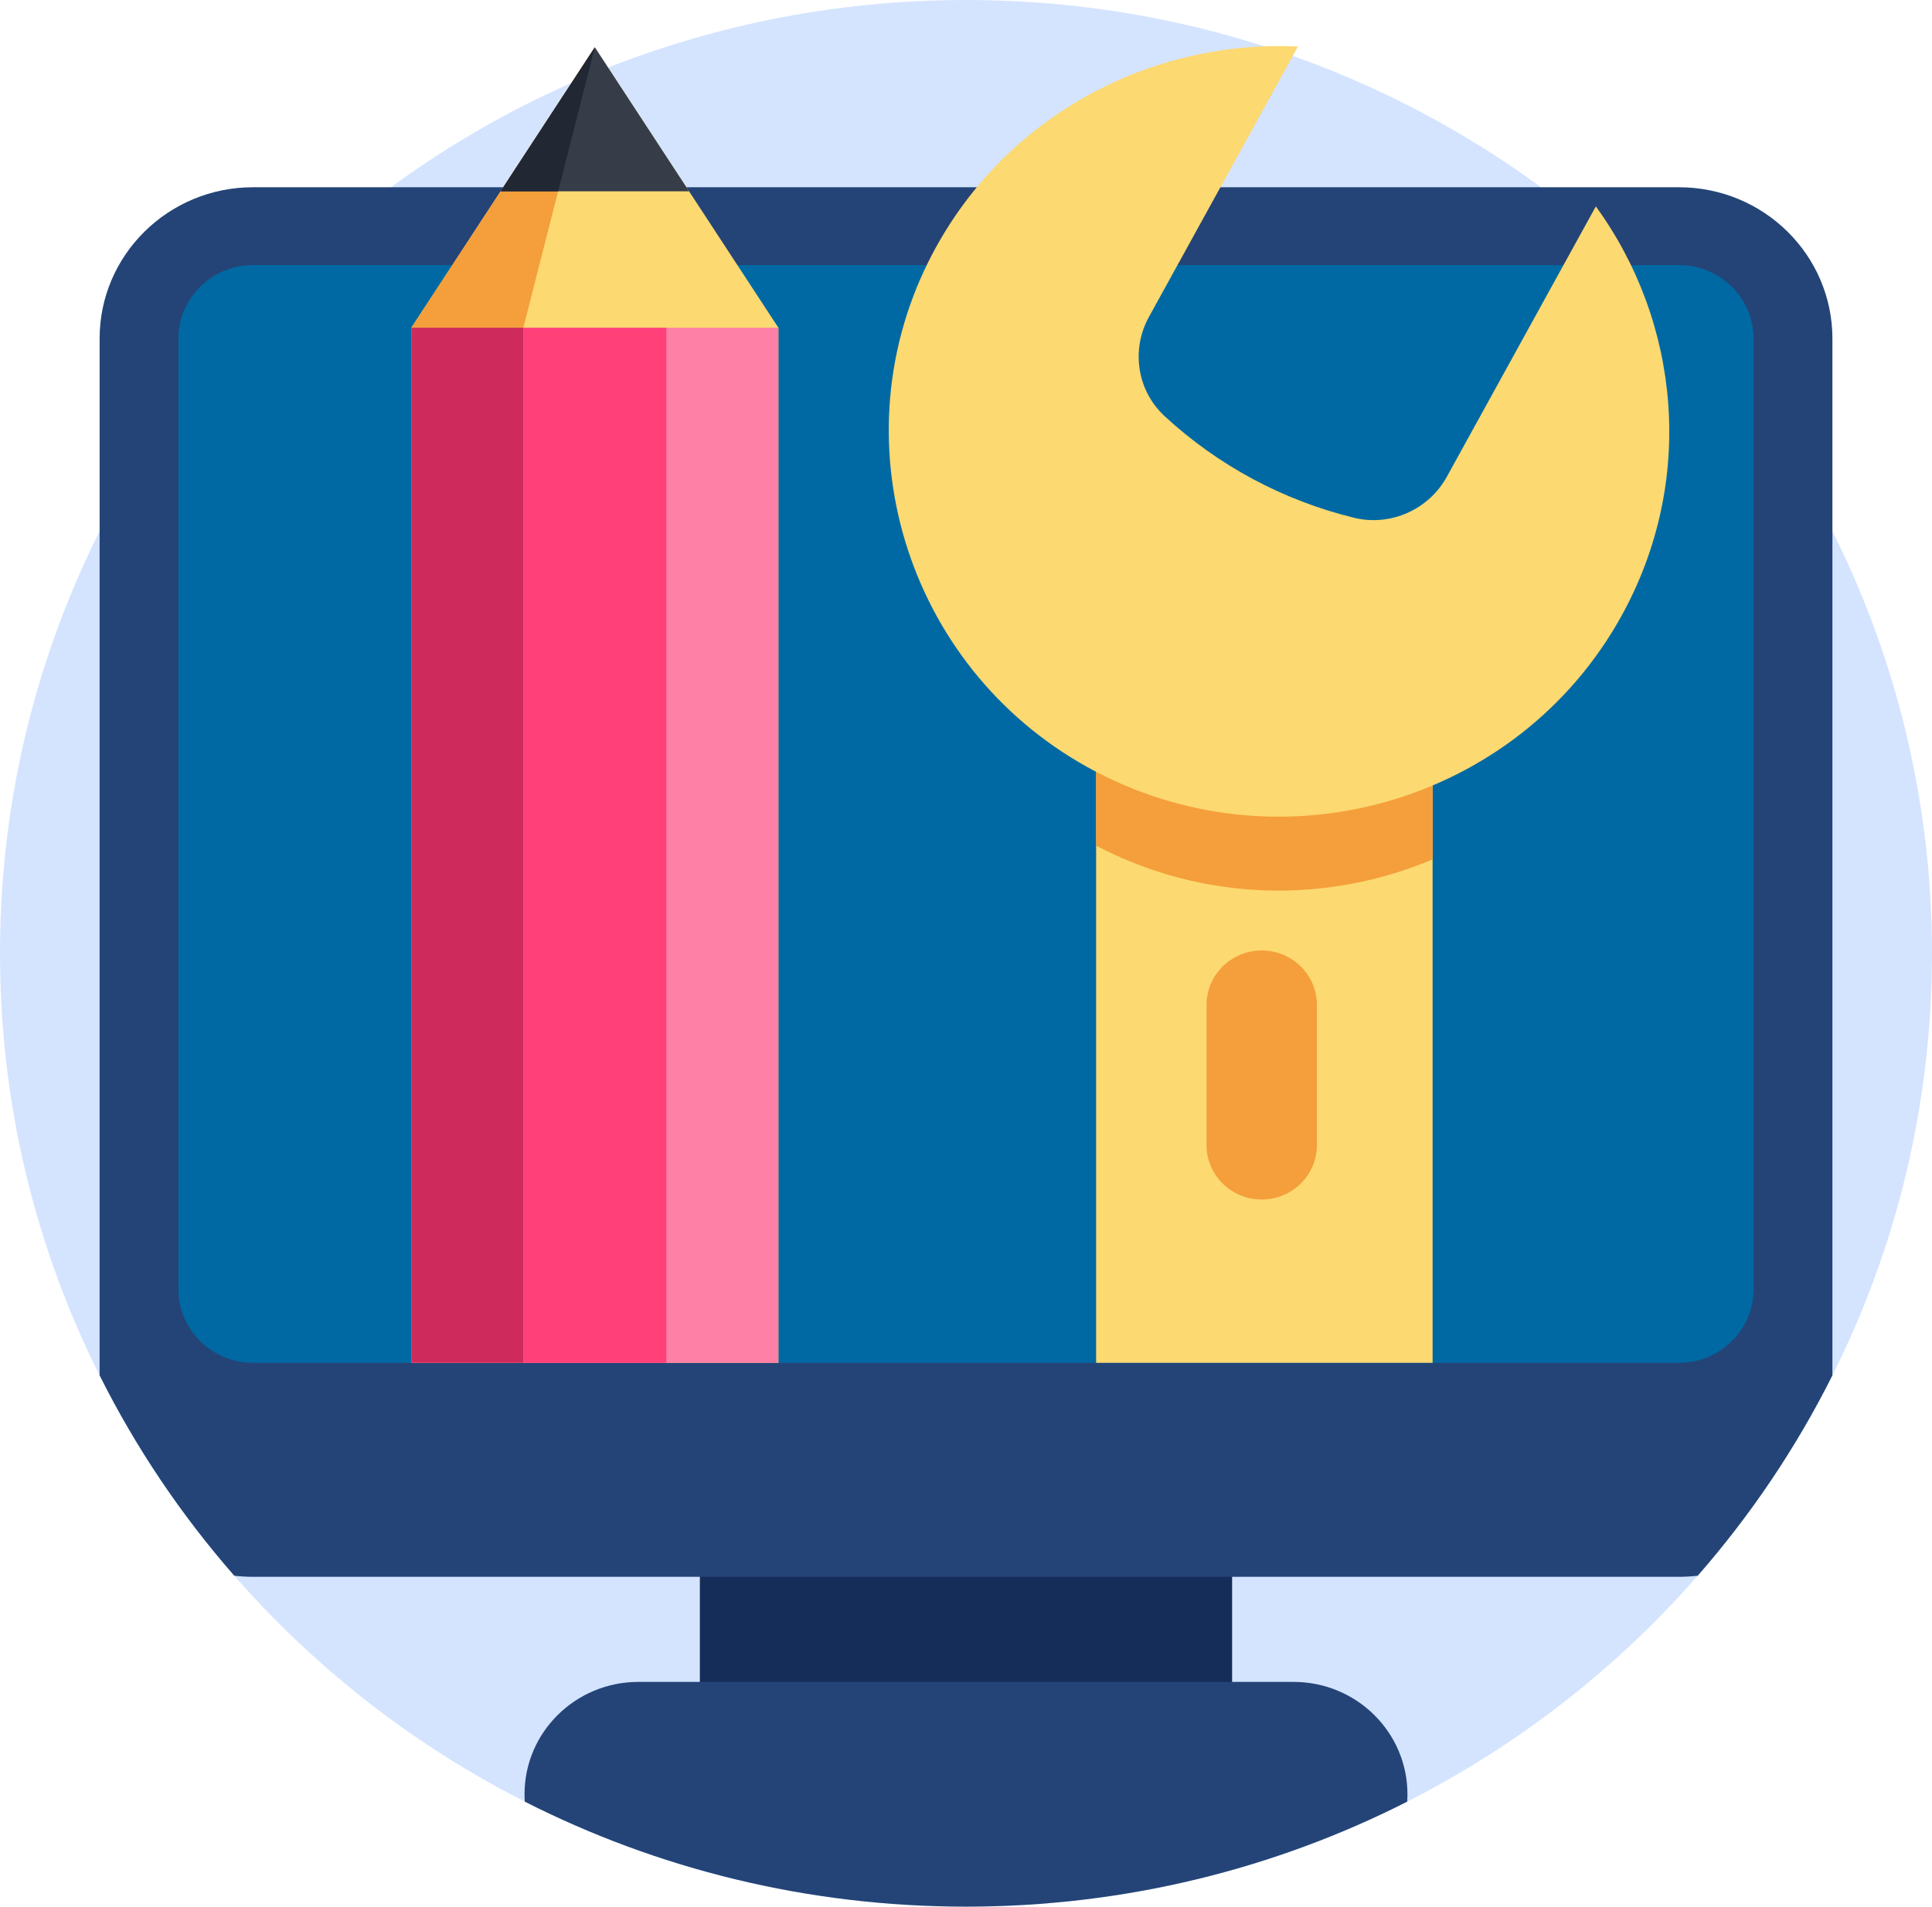
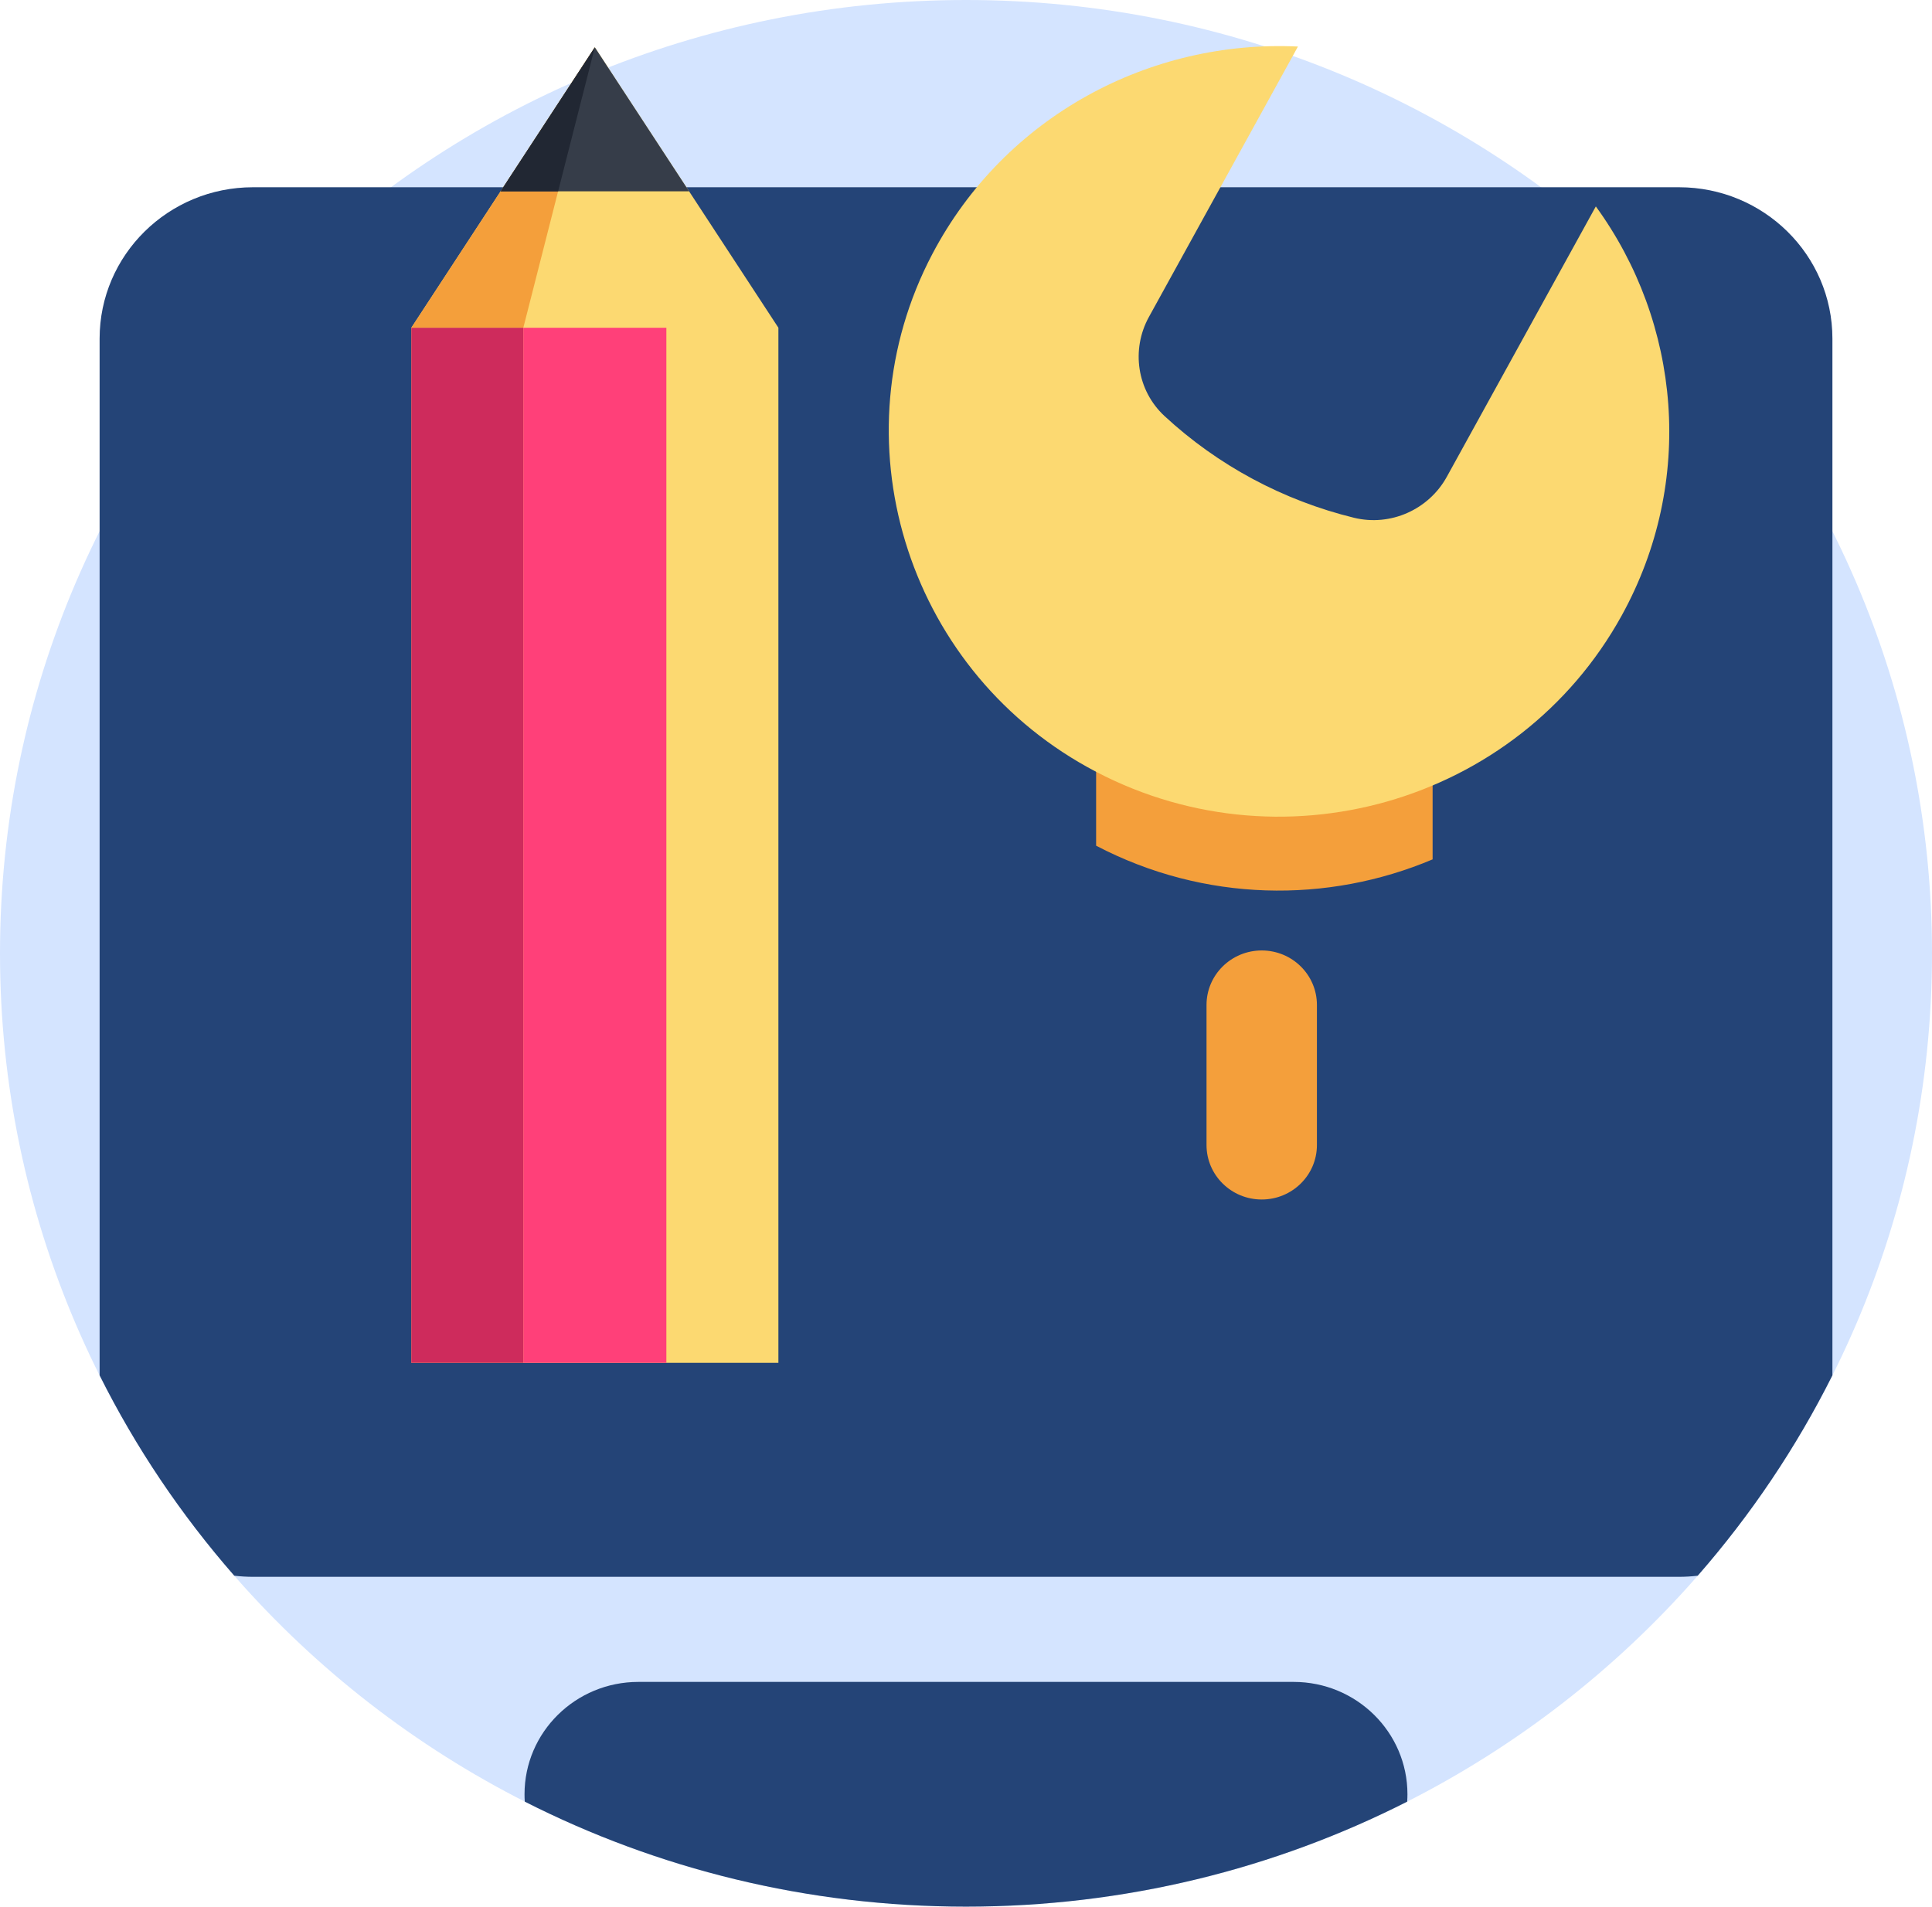
<svg xmlns="http://www.w3.org/2000/svg" width="77" height="76" viewBox="0 0 77 76" fill="none">
-   <path d="M77 38C77 58.987 59.763 76 38.5 76C17.237 76 0 58.987 0 38C0 17.013 17.237 0 38.5 0C59.763 0 77 17.013 77 38Z" fill="#D4E4FF" />
-   <path d="M27.893 60.196H49.106V69.502H27.893V60.196Z" fill="#152D59" />
+   <path d="M77 38C77 58.987 59.763 76 38.5 76C17.237 76 0 58.987 0 38C0 17.013 17.237 0 38.5 0C59.763 0 77 17.013 77 38" fill="#D4E4FF" />
  <path d="M73.031 13.498V54.822C71.583 57.712 69.775 60.394 67.663 62.809C67.418 62.838 67.17 62.853 66.916 62.853H10.084C9.831 62.853 9.583 62.838 9.337 62.809C7.224 60.392 5.415 57.712 3.97 54.822V13.498C3.97 10.166 6.707 7.464 10.084 7.464H66.916C70.293 7.464 73.031 10.166 73.031 13.498Z" fill="#244477" />
-   <path d="M69.888 13.498V51.39C69.888 53.008 68.553 54.323 66.916 54.323H10.084C8.445 54.323 7.112 53.008 7.112 51.39V13.498C7.112 11.881 8.445 10.566 10.084 10.566H66.916C68.553 10.566 69.888 11.881 69.888 13.498Z" fill="#0069A3" />
  <path d="M56.094 71.521C56.094 71.62 56.09 71.717 56.083 71.815C50.812 74.491 44.834 76 38.5 76C32.164 76 26.186 74.49 20.915 71.814C20.908 71.716 20.905 71.618 20.905 71.521C20.905 70.285 21.412 69.165 22.234 68.354C23.056 67.543 24.191 67.042 25.443 67.042H51.555C54.062 67.042 56.094 69.047 56.094 71.521Z" fill="#244477" />
  <path d="M31.023 54.324V13.064L27.464 7.626L23.707 1.884L19.951 7.626L16.393 13.065V54.322L31.023 54.324Z" fill="#FCD971" />
-   <path d="M16.393 13.065H31.023V54.323H16.393V13.065Z" fill="#FF80A6" />
  <path d="M23.707 1.884L20.857 13.065H16.393L23.707 1.884Z" fill="#F49F3B" />
  <path d="M16.393 13.065H20.857V54.323H16.393V13.065Z" fill="#CE2B5C" />
  <path d="M26.558 41.466V13.065H20.857V54.323H26.558V44.914" fill="#FF4079" />
  <path d="M27.464 7.627L23.707 1.885L19.951 7.627H27.464Z" fill="#363D49" />
  <path d="M22.244 7.627L23.707 1.885L19.951 7.627H22.244Z" fill="#212733" />
-   <path d="M43.686 24.238H57.097V54.323H43.686V24.238Z" fill="#FCD971" />
  <path d="M57.097 24.238V34.255C52.92 36.021 48.003 35.968 43.686 33.71V24.238H57.097Z" fill="#F49F3B" />
  <path d="M64.635 24.532C60.495 32.046 50.922 34.783 43.343 30.58C36.066 26.544 33.312 17.44 37.157 10.128C40.06 4.607 45.857 1.575 51.73 1.855L45.791 12.632C45.072 13.937 45.314 15.567 46.412 16.584C48.536 18.551 51.138 19.947 53.965 20.639C55.425 20.995 56.944 20.31 57.663 19.005L63.602 8.228C66.975 12.864 67.584 19.181 64.635 24.532Z" fill="#FCD971" />
  <path d="M50.286 47.813C49.072 47.813 48.086 46.841 48.086 45.642V40.058C48.086 38.859 49.072 37.886 50.286 37.886C51.501 37.886 52.486 38.859 52.486 40.058V45.642C52.486 46.841 51.501 47.813 50.286 47.813Z" fill="#F49F3B" />
</svg>